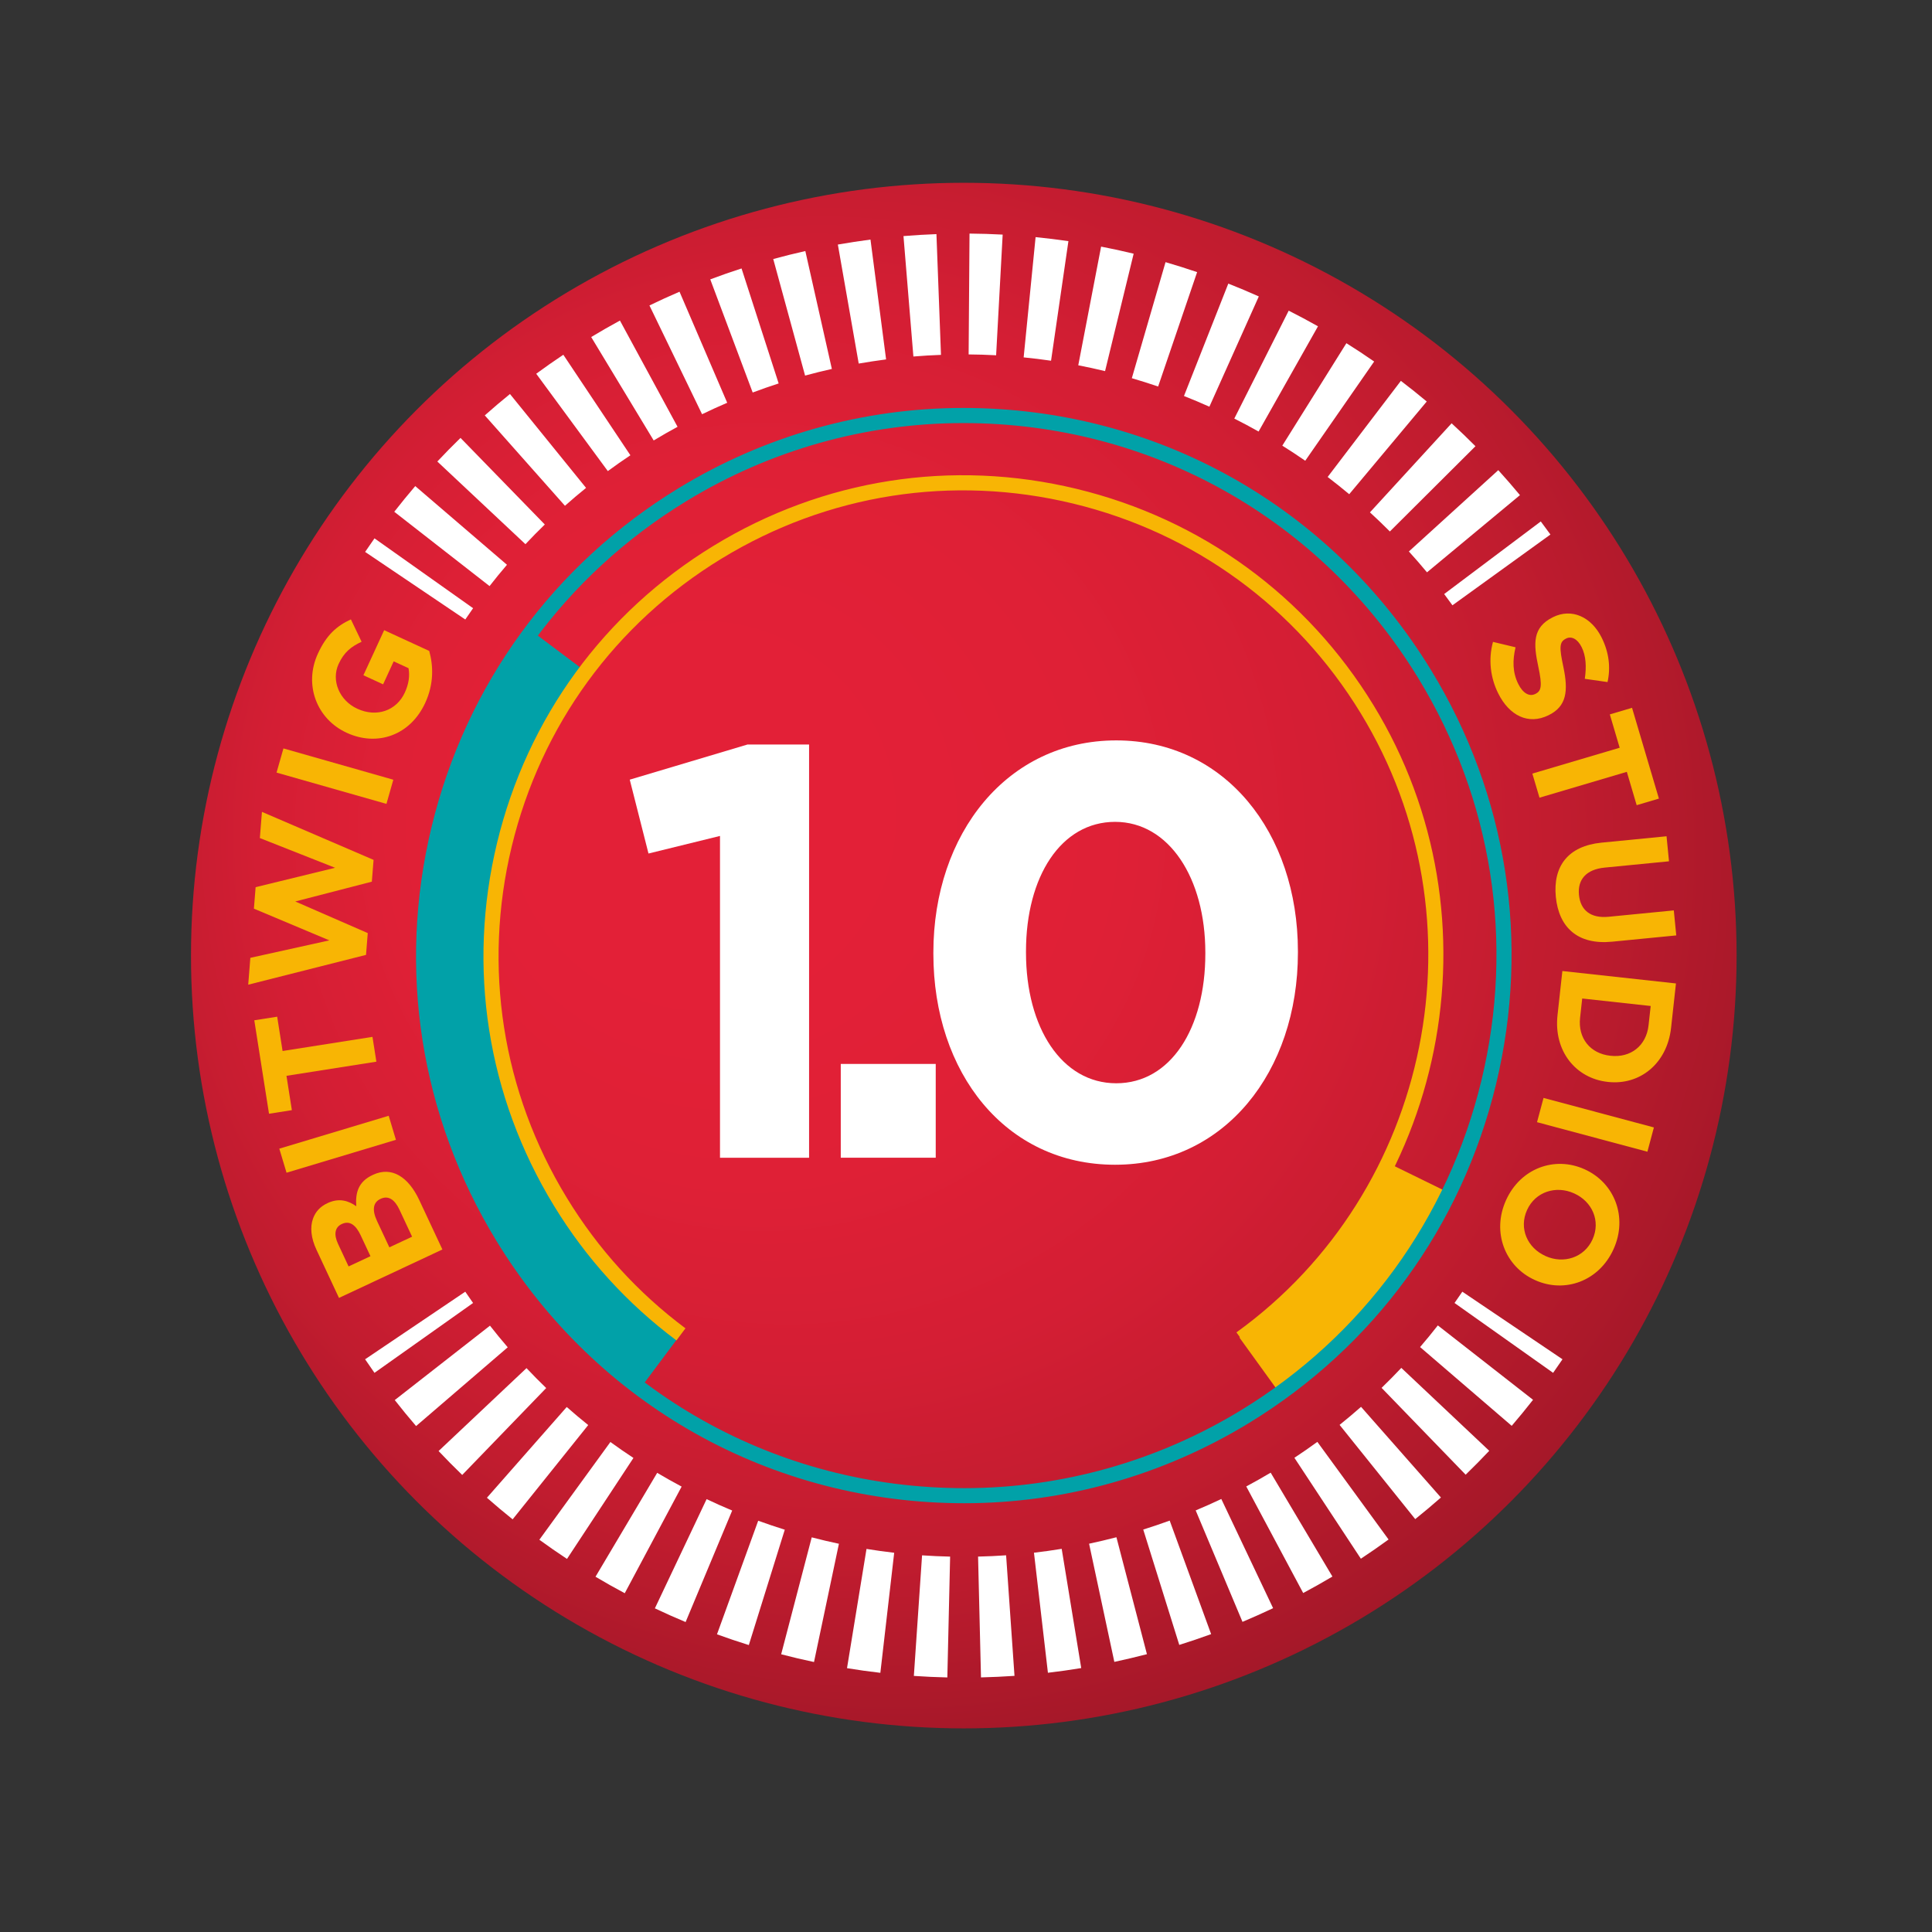
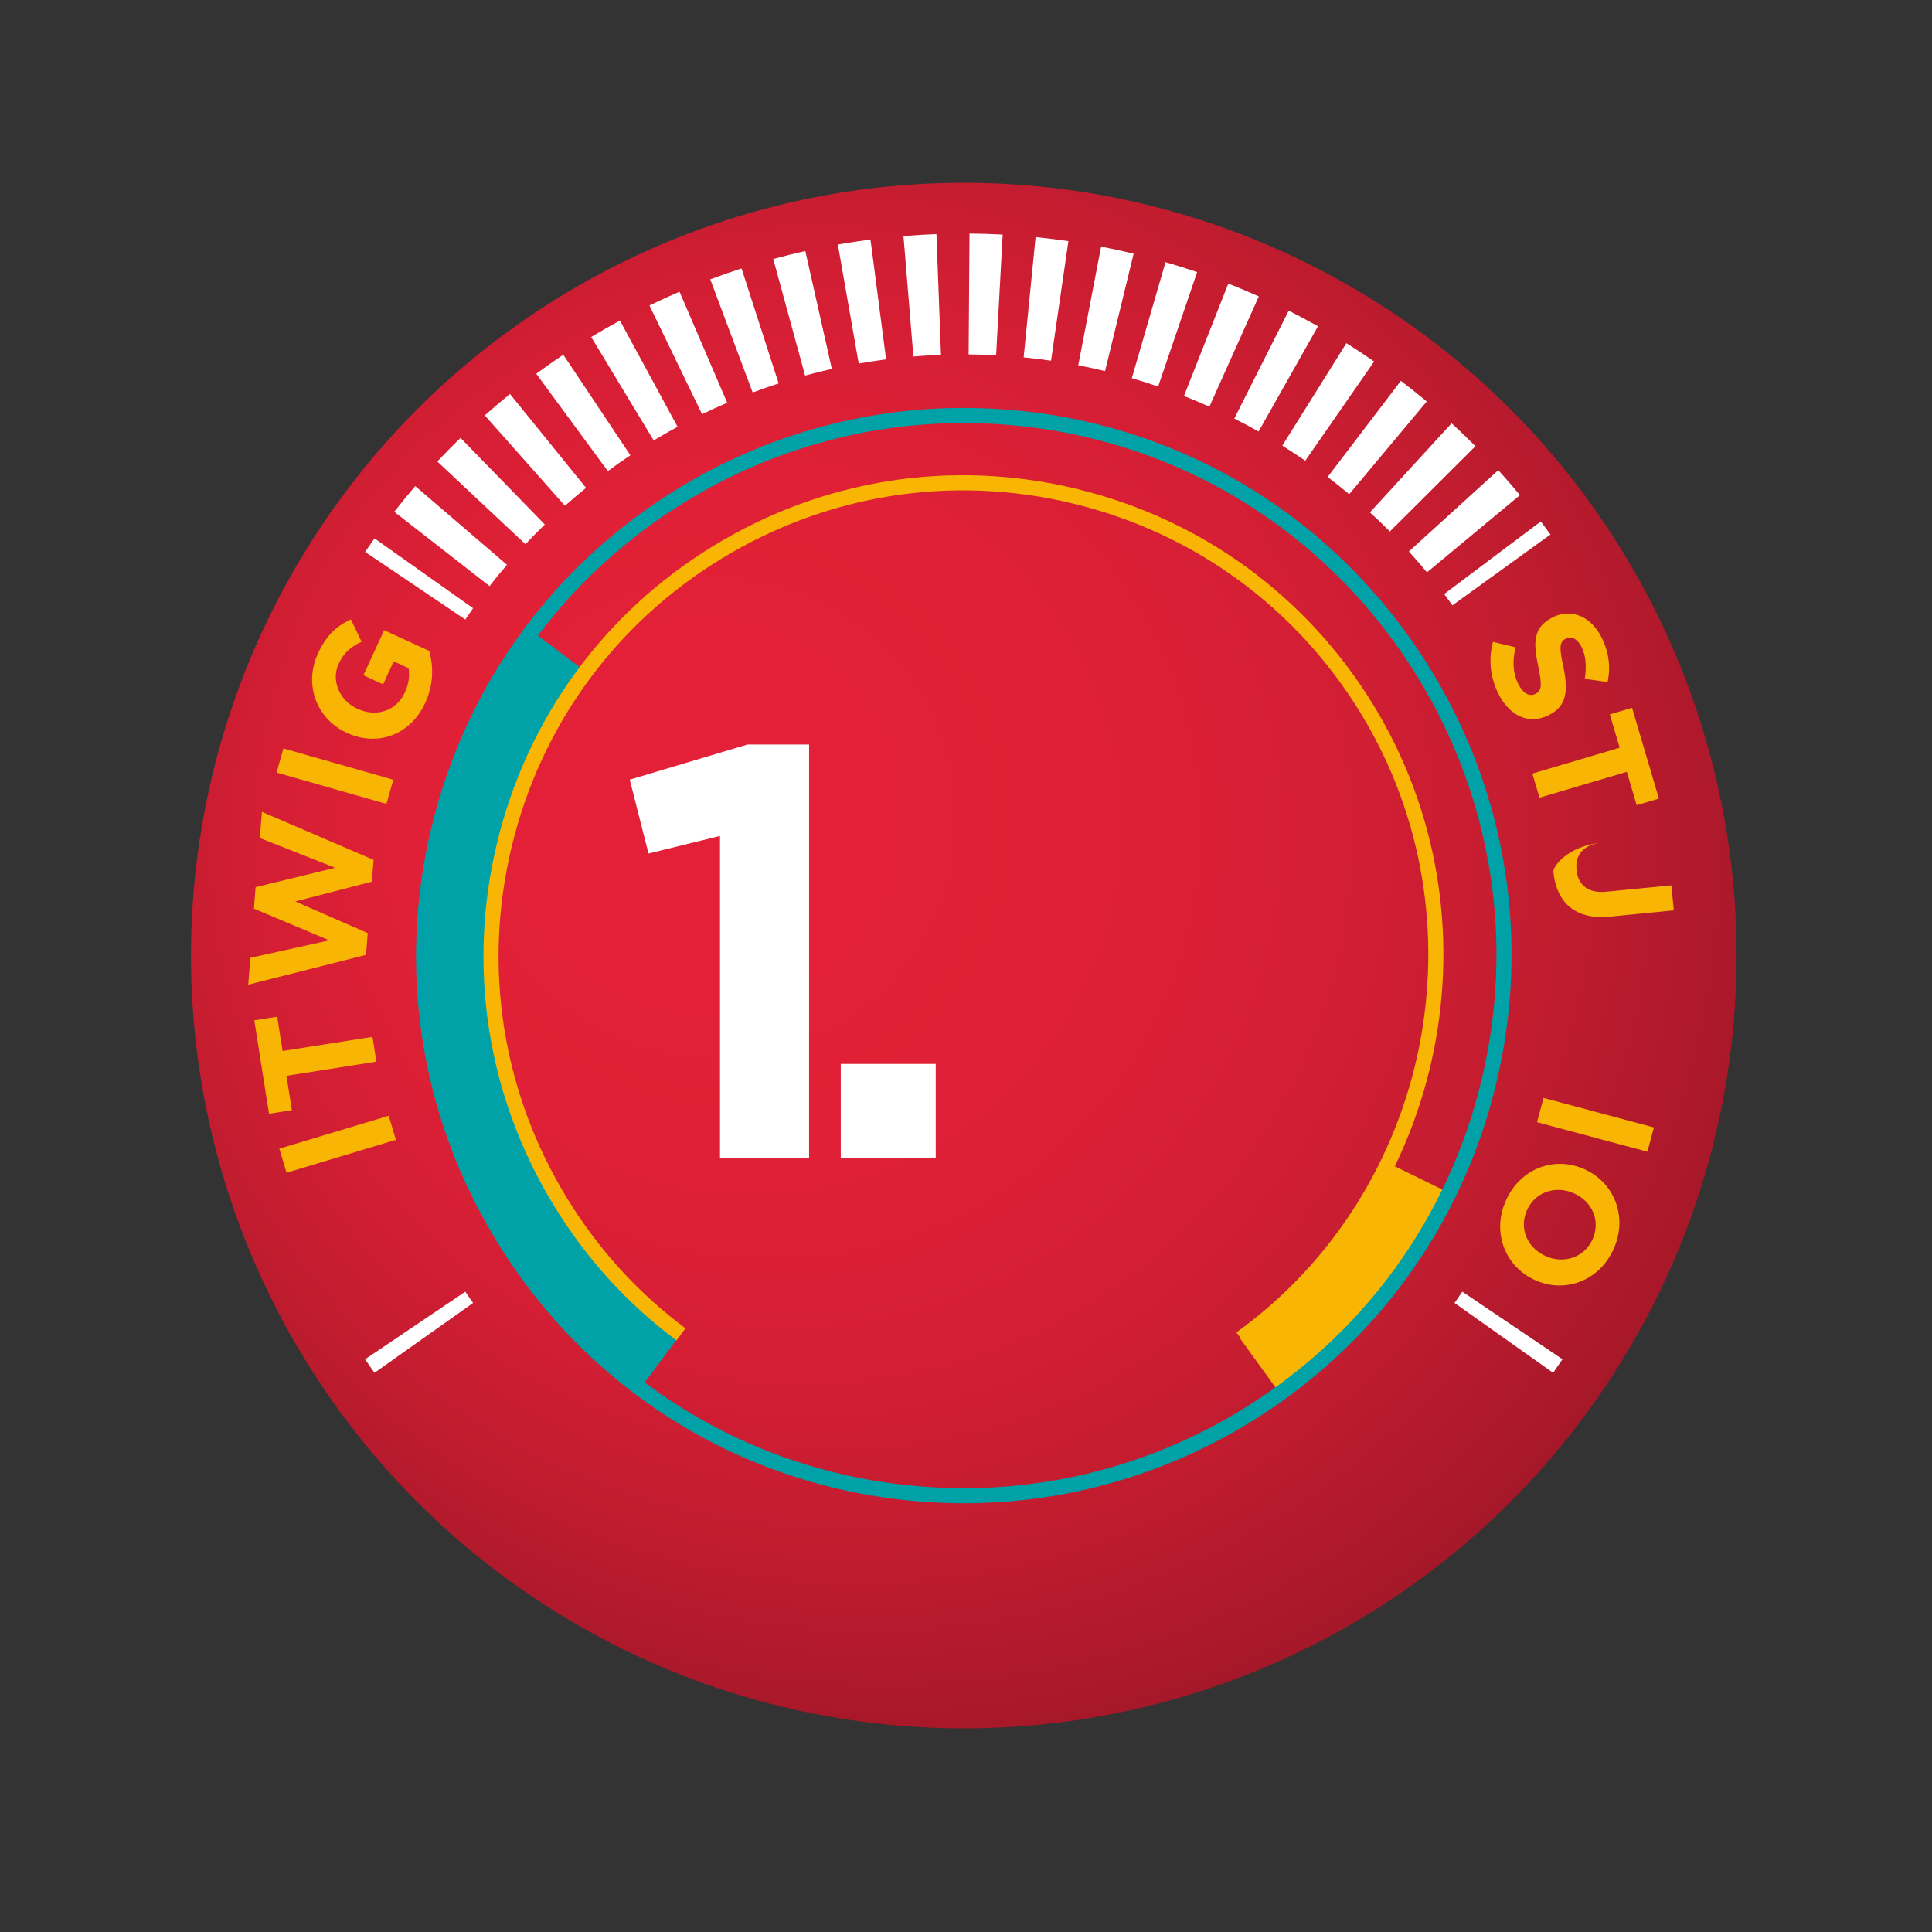
<svg xmlns="http://www.w3.org/2000/svg" version="1.1" id="Ebene_1" x="0px" y="0px" viewBox="0 0 100 100" enable-background="new 0 0 100 100" xml:space="preserve">
  <rect x="0" y="0" width="100" height="100" fill="#333333" stroke="none" />
  <radialGradient id="SVGID_1_" cx="-2594.675" cy="618.77" r="110.045" fx="-2621.381" fy="636.801" gradientTransform="matrix(0.345 0.345 -0.345 0.345 1157.493 726.333)" gradientUnits="userSpaceOnUse">
    <stop offset="0.165" style="stop-color:#E32037" />
    <stop offset="0.347" style="stop-color:#DF2036" />
    <stop offset="0.517" style="stop-color:#D41E34" />
    <stop offset="0.684" style="stop-color:#C11C2F" />
    <stop offset="0.846" style="stop-color:#A71829" />
    <stop offset="1" style="stop-color:#861422" />
  </radialGradient>
  <circle fill="url(#SVGID_1_)" cx="49.886" cy="49.461" r="40" />
  <path fill="#01A1A8" d="M32.948,72.12c-2.886-2.157-5.309-4.822-7.201-7.92c-6.076-9.951-5.48-22.406,1.519-31.73l3.126,2.347  c-6.031,8.035-6.545,18.769-1.309,27.346c1.632,2.672,3.718,4.968,6.204,6.825L32.948,72.12z" />
  <path fill="#F8B504" d="M66.442,72.401l-2.289-3.169c3.232-2.334,5.871-5.468,7.631-9.066l3.511,1.719  C73.253,66.057,70.191,69.693,66.442,72.401z" />
  <g>
    <path fill="#FFFFFF" d="M80.389,71.058l-5.103-3.616c0.137-0.193,0.271-0.388,0.404-0.584l5.184,3.498   C80.715,70.593,80.553,70.827,80.389,71.058z" />
-     <path fill="#FFFFFF" d="M49.034,86.824c-0.58-0.013-1.158-0.04-1.733-0.079l0.425-6.241c0.482,0.033,0.965,0.055,1.452,0.066   L49.034,86.824z M50.776,86.822l-0.151-6.253c0.487-0.011,0.97-0.034,1.451-0.067l0.434,6.24   C51.935,86.781,51.357,86.808,50.776,86.822z M45.567,86.585c-0.579-0.066-1.154-0.147-1.726-0.241l1.009-6.172   c0.474,0.077,0.952,0.144,1.433,0.199L45.567,86.585z M54.24,86.582l-0.722-6.214c0.483-0.056,0.961-0.123,1.435-0.201l1.011,6.172   C55.395,86.433,54.821,86.514,54.24,86.582z M42.133,86.026c-0.572-0.12-1.138-0.254-1.7-0.401l1.582-6.052   c0.466,0.122,0.935,0.232,1.407,0.332L42.133,86.026z M57.678,86.019l-1.307-6.117c0.476-0.102,0.948-0.213,1.415-0.334   l1.579,6.052C58.807,85.765,58.245,85.897,57.678,86.019z M38.759,85.148c-0.555-0.173-1.105-0.358-1.648-0.556l2.133-5.879   c0.454,0.164,0.912,0.319,1.376,0.464L38.759,85.148z M61.039,85.14l-1.865-5.971c0.461-0.144,0.918-0.299,1.369-0.463l2.145,5.876   C62.144,84.78,61.595,84.966,61.039,85.14z M35.487,83.957c-0.537-0.224-1.067-0.461-1.591-0.709l2.678-5.653   c0.436,0.207,0.877,0.404,1.324,0.59L35.487,83.957z M64.311,83.947l-2.422-5.768c0.447-0.187,0.889-0.385,1.326-0.592l2.681,5.652   C65.374,83.486,64.845,83.722,64.311,83.947z M32.337,82.465c-0.512-0.273-1.016-0.557-1.514-0.853l3.193-5.378   c0.415,0.247,0.838,0.484,1.265,0.712L32.337,82.465z M67.453,82.455l-2.947-5.517c0.428-0.228,0.849-0.467,1.264-0.713   l3.196,5.377C68.47,81.897,67.966,82.181,67.453,82.455z M29.348,80.689c-0.485-0.319-0.961-0.651-1.431-0.992l3.677-5.059   c0.392,0.285,0.789,0.56,1.193,0.825L29.348,80.689z M70.438,80.679l-3.44-5.224c0.403-0.266,0.799-0.54,1.188-0.824l3.686,5.053   C71.402,80.026,70.925,80.358,70.438,80.679z M26.534,78.641c-0.452-0.363-0.896-0.735-1.331-1.118l4.131-4.697   c0.363,0.32,0.734,0.631,1.112,0.935L26.534,78.641z M73.252,78.629l-3.915-4.877c0.377-0.303,0.747-0.614,1.11-0.934l4.135,4.693   C74.148,77.893,73.704,78.266,73.252,78.629z M23.924,76.343c-0.418-0.403-0.825-0.816-1.223-1.238l4.551-4.291   c0.332,0.352,0.671,0.695,1.019,1.031L23.924,76.343z M75.862,76.33l-4.351-4.494c0.348-0.337,0.688-0.681,1.021-1.034l4.551,4.291   C76.686,75.514,76.279,75.927,75.862,76.33z M21.537,73.813c-0.378-0.44-0.747-0.889-1.104-1.346l4.928-3.851   c0.298,0.381,0.604,0.754,0.919,1.12L21.537,73.813z M78.246,73.801l-4.743-4.077c0.315-0.366,0.621-0.74,0.919-1.121l4.928,3.851   C78.992,72.911,78.624,73.361,78.246,73.801z" />
    <path fill="#FFFFFF" d="M19.383,71.058c-0.164-0.231-0.326-0.466-0.485-0.702l5.184-3.498c0.133,0.196,0.267,0.391,0.404,0.584   L19.383,71.058z" />
  </g>
  <g>
    <path fill="#FFFFFF" d="M24.083,32.065l-5.184-3.498c0.159-0.236,0.321-0.47,0.485-0.702l5.103,3.616   C24.35,31.674,24.216,31.868,24.083,32.065z" />
    <path fill="#FFFFFF" d="M25.339,30.336l-4.932-3.847c0.352-0.451,0.715-0.894,1.086-1.329l4.748,4.073   C25.931,29.593,25.631,29.961,25.339,30.336z M73.861,29.624c-0.305-0.368-0.617-0.728-0.938-1.08l4.628-4.209   c0.383,0.422,0.757,0.854,1.122,1.293L73.861,29.624z M27.197,28.167l-4.561-4.279c0.39-0.416,0.79-0.824,1.2-1.222l4.363,4.482   C27.857,27.48,27.523,27.819,27.197,28.167z M71.939,27.509c-0.336-0.337-0.68-0.667-1.031-0.989l4.227-4.61   c0.421,0.386,0.832,0.781,1.235,1.186L71.939,27.509z M29.242,26.179L25.092,21.5c0.427-0.379,0.861-0.747,1.304-1.106l3.938,4.859   C29.963,25.554,29.599,25.862,29.242,26.179z M69.835,25.58c-0.365-0.305-0.738-0.603-1.116-0.892l3.79-4.975   c0.455,0.347,0.901,0.702,1.339,1.069L69.835,25.58z M31.461,24.384l-3.706-5.039c0.46-0.338,0.928-0.666,1.403-0.983l3.471,5.203   C32.233,23.828,31.844,24.102,31.461,24.384z M67.559,23.848c-0.389-0.27-0.785-0.53-1.187-0.781l3.317-5.303   c0.487,0.305,0.967,0.62,1.437,0.948L67.559,23.848z M33.835,22.798L30.6,17.445c0.489-0.295,0.986-0.58,1.488-0.853l2.982,5.499   C34.652,22.317,34.241,22.553,33.835,22.798z M65.144,22.336c-0.414-0.234-0.832-0.457-1.257-0.67l2.816-5.586   c0.512,0.258,1.017,0.528,1.516,0.809L65.144,22.336z M36.339,21.44l-2.724-5.63c0.512-0.248,1.032-0.485,1.557-0.711l2.468,5.748   C37.201,21.035,36.767,21.233,36.339,21.44z M62.598,21.051c-0.434-0.195-0.873-0.379-1.316-0.554l2.295-5.818   c0.532,0.209,1.058,0.431,1.579,0.664L62.598,21.051z M38.959,20.316l-2.196-5.856c0.534-0.201,1.074-0.389,1.619-0.565   l1.921,5.952C39.85,19.993,39.402,20.15,38.959,20.316z M59.945,20.006c-0.45-0.153-0.903-0.297-1.362-0.431l1.745-6.006   c0.55,0.16,1.096,0.332,1.635,0.516L59.945,20.006z M41.671,19.44l-1.648-6.033c0.548-0.15,1.102-0.287,1.661-0.413l1.373,6.102   C42.591,19.2,42.129,19.315,41.671,19.44z M57.198,19.209c-0.459-0.112-0.921-0.211-1.387-0.302l1.182-6.142   c0.566,0.108,1.128,0.231,1.685,0.366L57.198,19.209z M44.447,18.818l-1.08-6.16c0.559-0.098,1.122-0.184,1.689-0.258l0.808,6.203   C45.388,18.665,44.916,18.737,44.447,18.818z M54.402,18.671c-0.469-0.069-0.941-0.126-1.418-0.173l0.618-6.224   c0.57,0.057,1.137,0.126,1.699,0.207L54.402,18.671z M47.277,18.453l-0.513-6.233c0.565-0.047,1.134-0.081,1.706-0.102l0.235,6.25   C48.226,18.385,47.751,18.414,47.277,18.453z M51.559,18.389c-0.472-0.026-0.946-0.04-1.423-0.044l0.046-6.255   c0.575,0.005,1.147,0.022,1.716,0.053L51.559,18.389z" />
    <path fill="#FFFFFF" d="M75.178,31.33c-0.141-0.196-0.284-0.39-0.428-0.583l5.001-3.757c0.169,0.224,0.334,0.45,0.499,0.677   L75.178,31.33z" />
  </g>
  <g>
    <g>
-       <path fill="#F8B504" d="M17.546,67.18l-1.162-2.485c-0.287-0.612-0.344-1.173-0.182-1.622c0.131-0.359,0.371-0.621,0.739-0.793    l0.015-0.008c0.603-0.283,1.09-0.118,1.484,0.163c-0.053-0.731,0.127-1.281,0.846-1.617l0.015-0.008    c0.979-0.458,1.84,0.108,2.405,1.316l1.193,2.547L17.546,67.18z M18.666,63.934c-0.243-0.52-0.565-0.77-0.962-0.584l-0.017,0.007    c-0.351,0.165-0.421,0.533-0.188,1.03l0.544,1.163l1.132-0.53L18.666,63.934z M20.675,62.611c-0.243-0.52-0.573-0.747-0.971-0.561    l-0.015,0.007c-0.359,0.169-0.455,0.54-0.173,1.144l0.637,1.361l1.177-0.551L20.675,62.611z" />
      <path fill="#F8B504" d="M14.831,60.7l-0.374-1.245l5.662-1.703l0.374,1.245L14.831,60.7z" />
      <path fill="#F8B504" d="M14.828,55.684l0.279,1.777l-1.183,0.186l-0.762-4.837l1.185-0.186l0.279,1.776l4.653-0.732l0.202,1.284    L14.828,55.684z" />
      <path fill="#F8B504" d="M12.848,50.967l0.11-1.39l4.089-0.904l-3.905-1.641l0.089-1.112l4.114-1.004l-3.895-1.538l0.108-1.356    l5.778,2.485l-0.09,1.128l-3.963,1.025l3.752,1.637l-0.09,1.128L12.848,50.967z" />
      <path fill="#F8B504" d="M14.314,39.989l0.357-1.251l5.687,1.62l-0.356,1.251L14.314,39.989z" />
      <path fill="#F8B504" d="M17.951,37.931l-0.015-0.007c-1.527-0.703-2.229-2.468-1.481-4.094c0.444-0.967,0.974-1.429,1.707-1.771    l0.554,1.157c-0.536,0.255-0.904,0.531-1.19,1.153c-0.396,0.86,0.049,1.892,0.962,2.312l0.015,0.007    c0.982,0.452,2.014,0.109,2.451-0.842c0.199-0.43,0.267-0.863,0.191-1.261l-0.768-0.354l-0.547,1.19l-1.02-0.47l1.074-2.333    l2.332,1.074c0.214,0.768,0.247,1.704-0.205,2.686C21.242,38.052,19.539,38.662,17.951,37.931z" />
    </g>
    <g>
      <path fill="#F8B504" d="M77.277,33.224l1.167,0.279c-0.157,0.672-0.159,1.295,0.142,1.9c0.237,0.476,0.57,0.67,0.88,0.516    l0.015-0.008c0.295-0.147,0.356-0.403,0.142-1.401c-0.257-1.202-0.304-2.036,0.747-2.559l0.015-0.008    c0.961-0.477,1.979-0.021,2.517,1.061c0.383,0.771,0.469,1.549,0.304,2.3l-1.177-0.169c0.092-0.631,0.06-1.19-0.162-1.636    c-0.221-0.446-0.542-0.58-0.8-0.451l-0.015,0.008c-0.348,0.173-0.348,0.456-0.128,1.487c0.253,1.213,0.169,2.01-0.754,2.468    l-0.015,0.008c-1.051,0.522-2.039,0.014-2.607-1.128C77.147,35.089,77.025,34.141,77.277,33.224z" />
      <path fill="#F8B504" d="M83.834,38.703l-0.51-1.726l1.15-0.341l1.391,4.699l-1.151,0.341l-0.51-1.726l-4.52,1.338l-0.37-1.247    L83.834,38.703z" />
-       <path fill="#F8B504" d="M82.896,43.615l3.364-0.33l0.127,1.296l-3.33,0.326c-0.959,0.094-1.408,0.622-1.33,1.413    c0.076,0.79,0.603,1.223,1.536,1.132l3.373-0.33l0.127,1.295l-3.323,0.325c-1.782,0.174-2.755-0.741-2.911-2.322    C80.375,44.838,81.163,43.785,82.896,43.615z" />
-       <path fill="#F8B504" d="M86.747,50.903l-0.252,2.293c-0.202,1.848-1.609,2.986-3.263,2.805l-0.017-0.002    c-1.655-0.181-2.801-1.598-2.599-3.446l0.252-2.293L86.747,50.903z M81.785,52.68c-0.116,1.058,0.521,1.85,1.562,1.965    l0.017,0.002c1.041,0.114,1.849-0.52,1.965-1.578l0.11-0.999l-3.544-0.388L81.785,52.68z" />
+       <path fill="#F8B504" d="M82.896,43.615l3.364-0.33l-3.33,0.326c-0.959,0.094-1.408,0.622-1.33,1.413    c0.076,0.79,0.603,1.223,1.536,1.132l3.373-0.33l0.127,1.295l-3.323,0.325c-1.782,0.174-2.755-0.741-2.911-2.322    C80.375,44.838,81.163,43.785,82.896,43.615z" />
      <path fill="#F8B504" d="M85.605,58.356l-0.336,1.257l-5.713-1.529l0.337-1.256L85.605,58.356z" />
      <path fill="#F8B504" d="M82.015,60.52l0.015,0.007c1.532,0.693,2.239,2.469,1.486,4.131s-2.53,2.294-4.062,1.6l-0.015-0.007    c-1.532-0.693-2.239-2.469-1.486-4.131C78.704,60.458,80.483,59.827,82.015,60.52z M79.984,65.006l0.015,0.008    c0.924,0.418,1.999,0.089,2.431-0.865c0.432-0.954-0.023-1.958-0.945-2.375l-0.015-0.007c-0.924-0.418-2-0.089-2.431,0.864    C78.607,63.585,79.06,64.588,79.984,65.006z" />
    </g>
  </g>
  <g>
    <path fill="#FFFFFF" d="M37.268,43.268l-3.702,0.91l-0.97-3.823l6.097-1.82h3.185v21.389h-4.611V43.268z" />
    <path fill="#FFFFFF" d="M43.518,55.069h4.915v4.854h-4.915V55.069z" />
-     <path fill="#FFFFFF" d="M48.311,49.365v-0.06c0-6.159,3.822-10.982,9.465-10.982c5.613,0,9.404,4.763,9.404,10.922v0.06   c0,6.159-3.792,10.982-9.465,10.982C52.043,60.287,48.311,55.525,48.311,49.365z M62.388,49.365v-0.06   c0-3.853-1.881-6.766-4.672-6.766c-2.791,0-4.611,2.822-4.611,6.705v0.06c0,3.883,1.85,6.766,4.672,6.766   C60.598,56.07,62.388,53.219,62.388,49.365z" />
  </g>
  <path fill="#F8B504" d="M64.456,69.598l-0.458-0.634c10.12-7.306,12.945-21.382,6.432-32.047c-3.35-5.488-8.638-9.342-14.887-10.853  c-6.251-1.511-12.714-0.497-18.201,2.853c-5.488,3.35-9.342,8.638-10.853,14.887c-1.511,6.25-0.498,12.713,2.853,18.201  c1.612,2.642,3.676,4.912,6.137,6.749l-0.467,0.626c-2.541-1.897-4.674-4.241-6.337-6.967c-3.46-5.665-4.506-12.339-2.946-18.792  c1.56-6.453,5.539-11.912,11.205-15.371c5.665-3.46,12.34-4.507,18.792-2.946c6.453,1.56,11.912,5.539,15.371,11.205  C77.822,47.521,74.904,62.054,64.456,69.598z" />
  <path fill="#01A1A8" d="M49.913,77.807c-9.972,0-19.025-5.075-24.216-13.576c-3.945-6.461-5.138-14.072-3.359-21.43  c1.779-7.359,6.317-13.584,12.778-17.529c4.454-2.72,9.552-4.157,14.743-4.157c9.972,0,19.025,5.075,24.216,13.576  c3.945,6.461,5.138,14.072,3.359,21.43c-1.779,7.359-6.317,13.584-12.778,17.529C60.202,76.37,55.104,77.807,49.913,77.807z   M49.859,21.898c-5.048,0-10.004,1.398-14.335,4.042c-6.283,3.836-10.696,9.89-12.426,17.045c-1.73,7.156-0.57,14.557,3.266,20.839  c5.048,8.267,13.85,13.202,23.549,13.202c5.048,0,10.004-1.398,14.335-4.042c6.283-3.836,10.696-9.89,12.426-17.045  c1.73-7.156,0.57-14.557-3.266-20.839C68.36,26.833,59.558,21.898,49.859,21.898z" />
</svg>